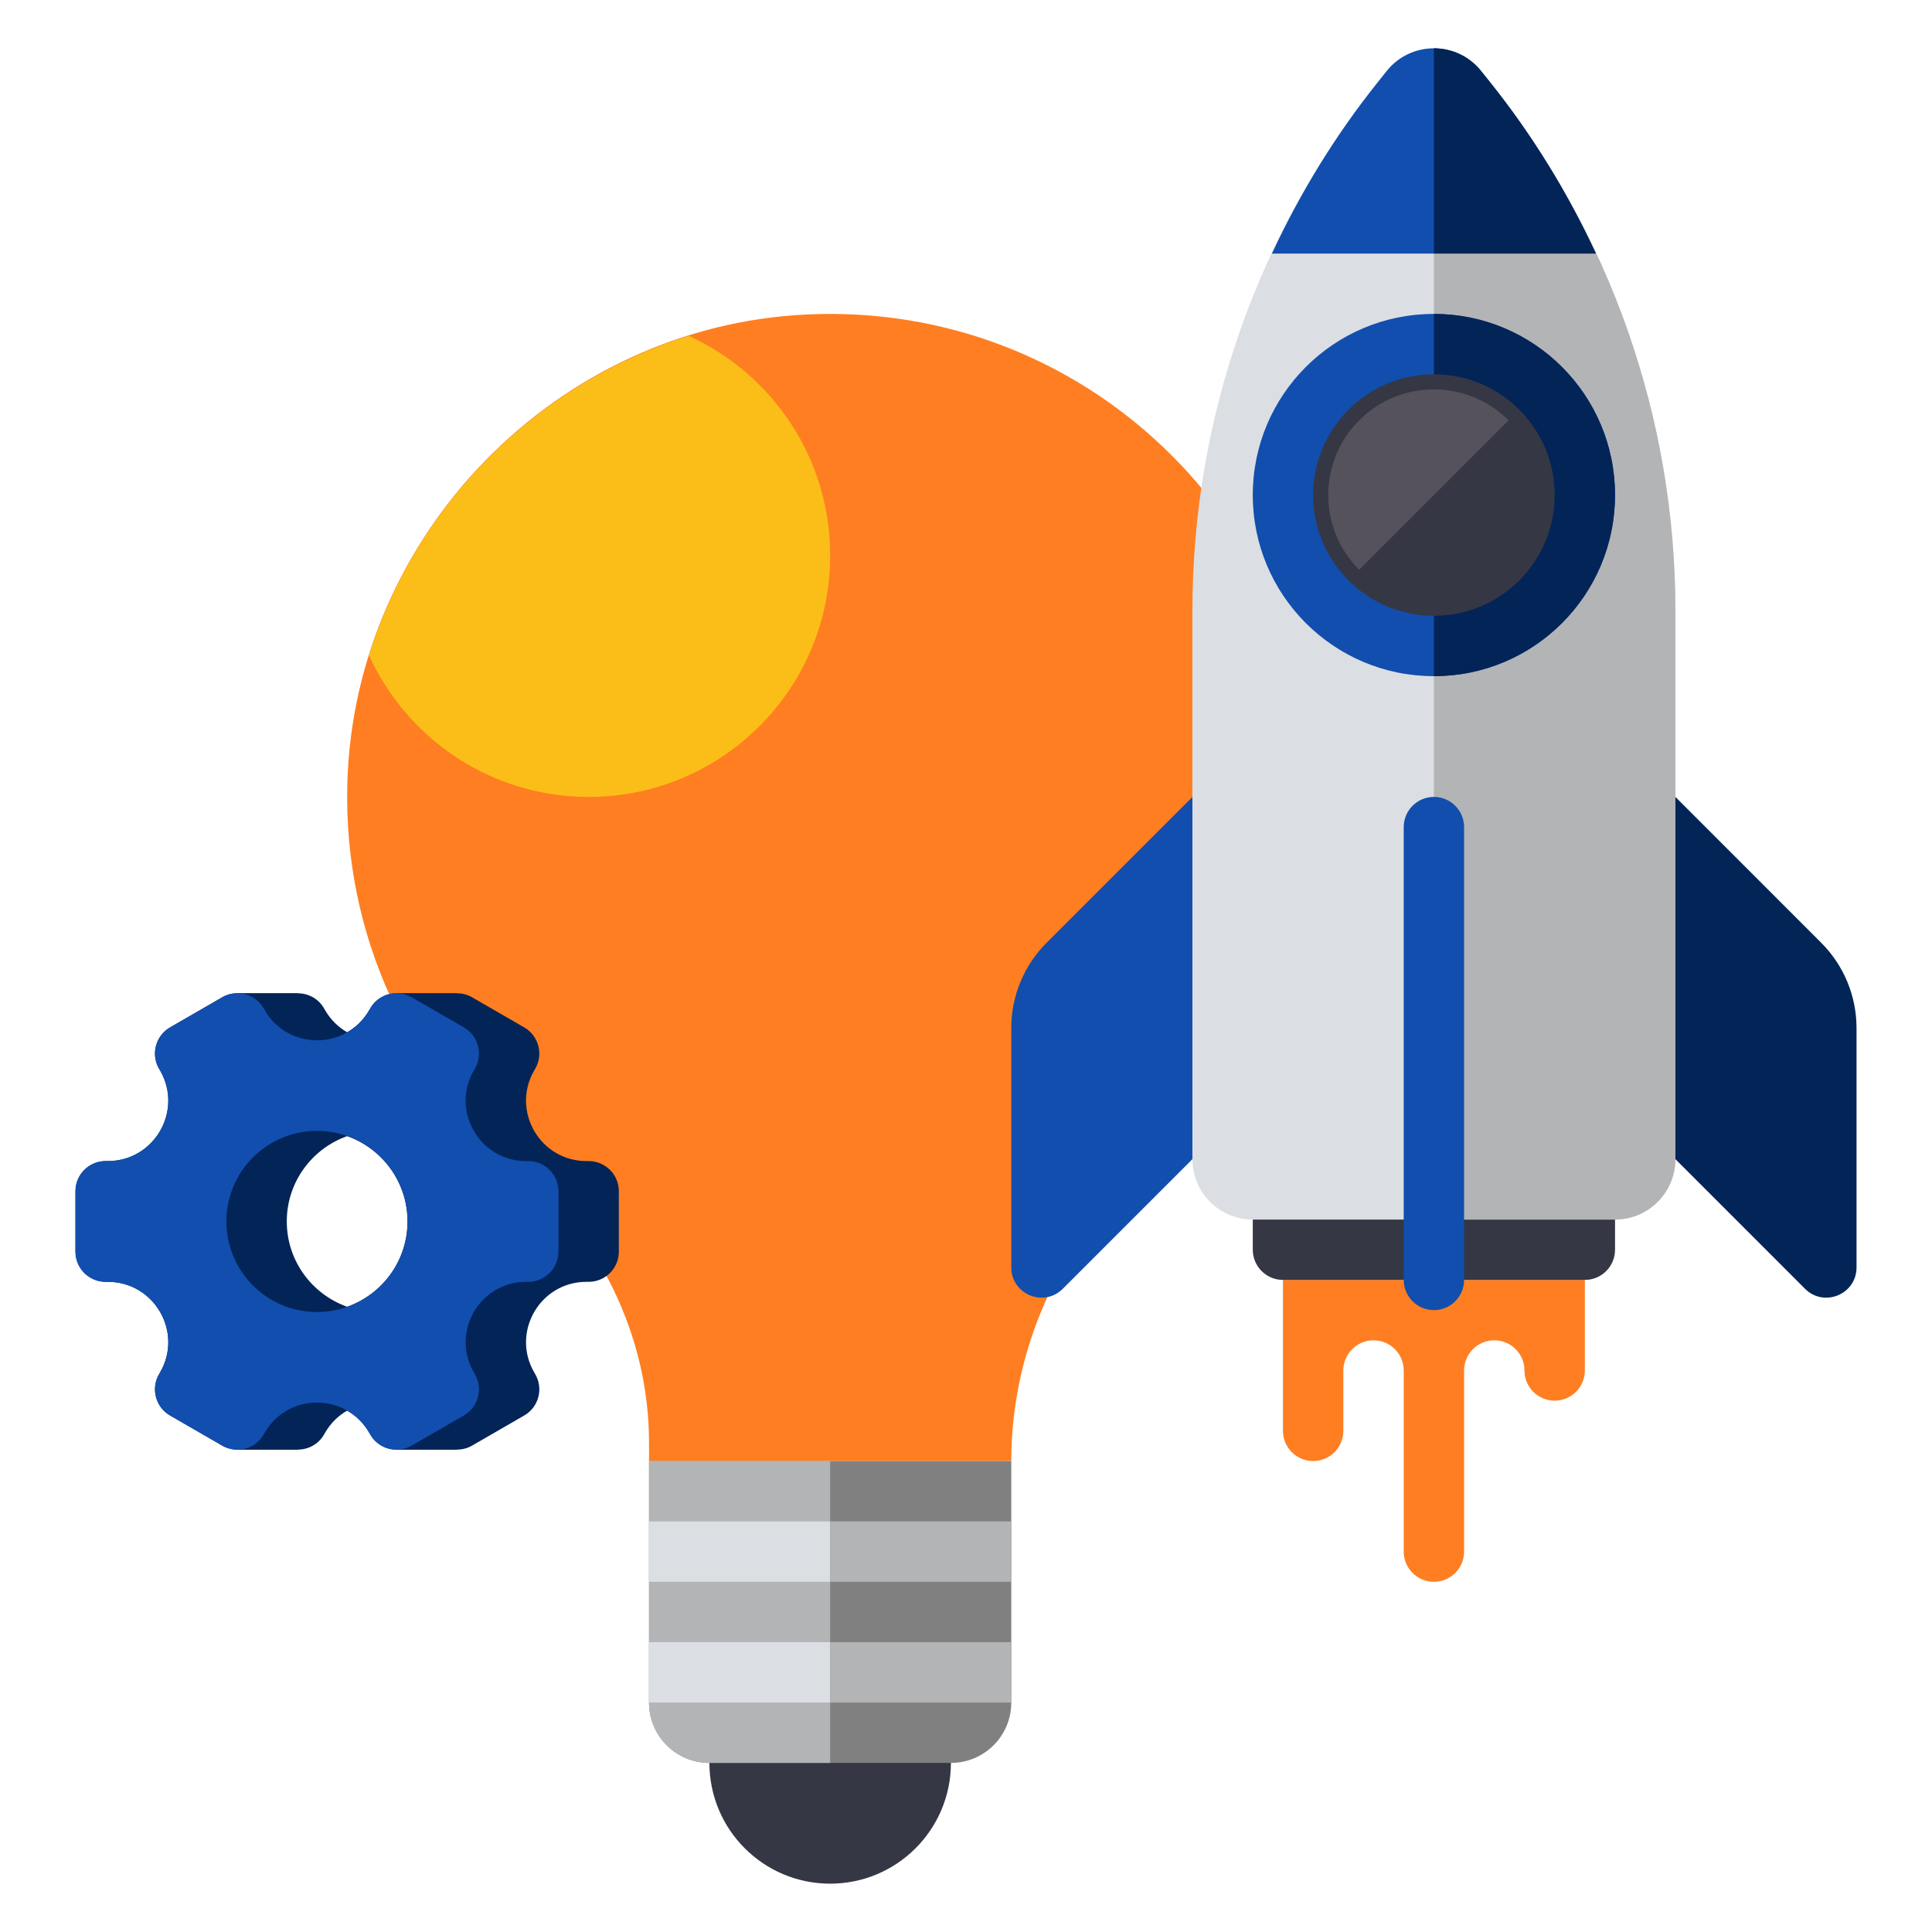
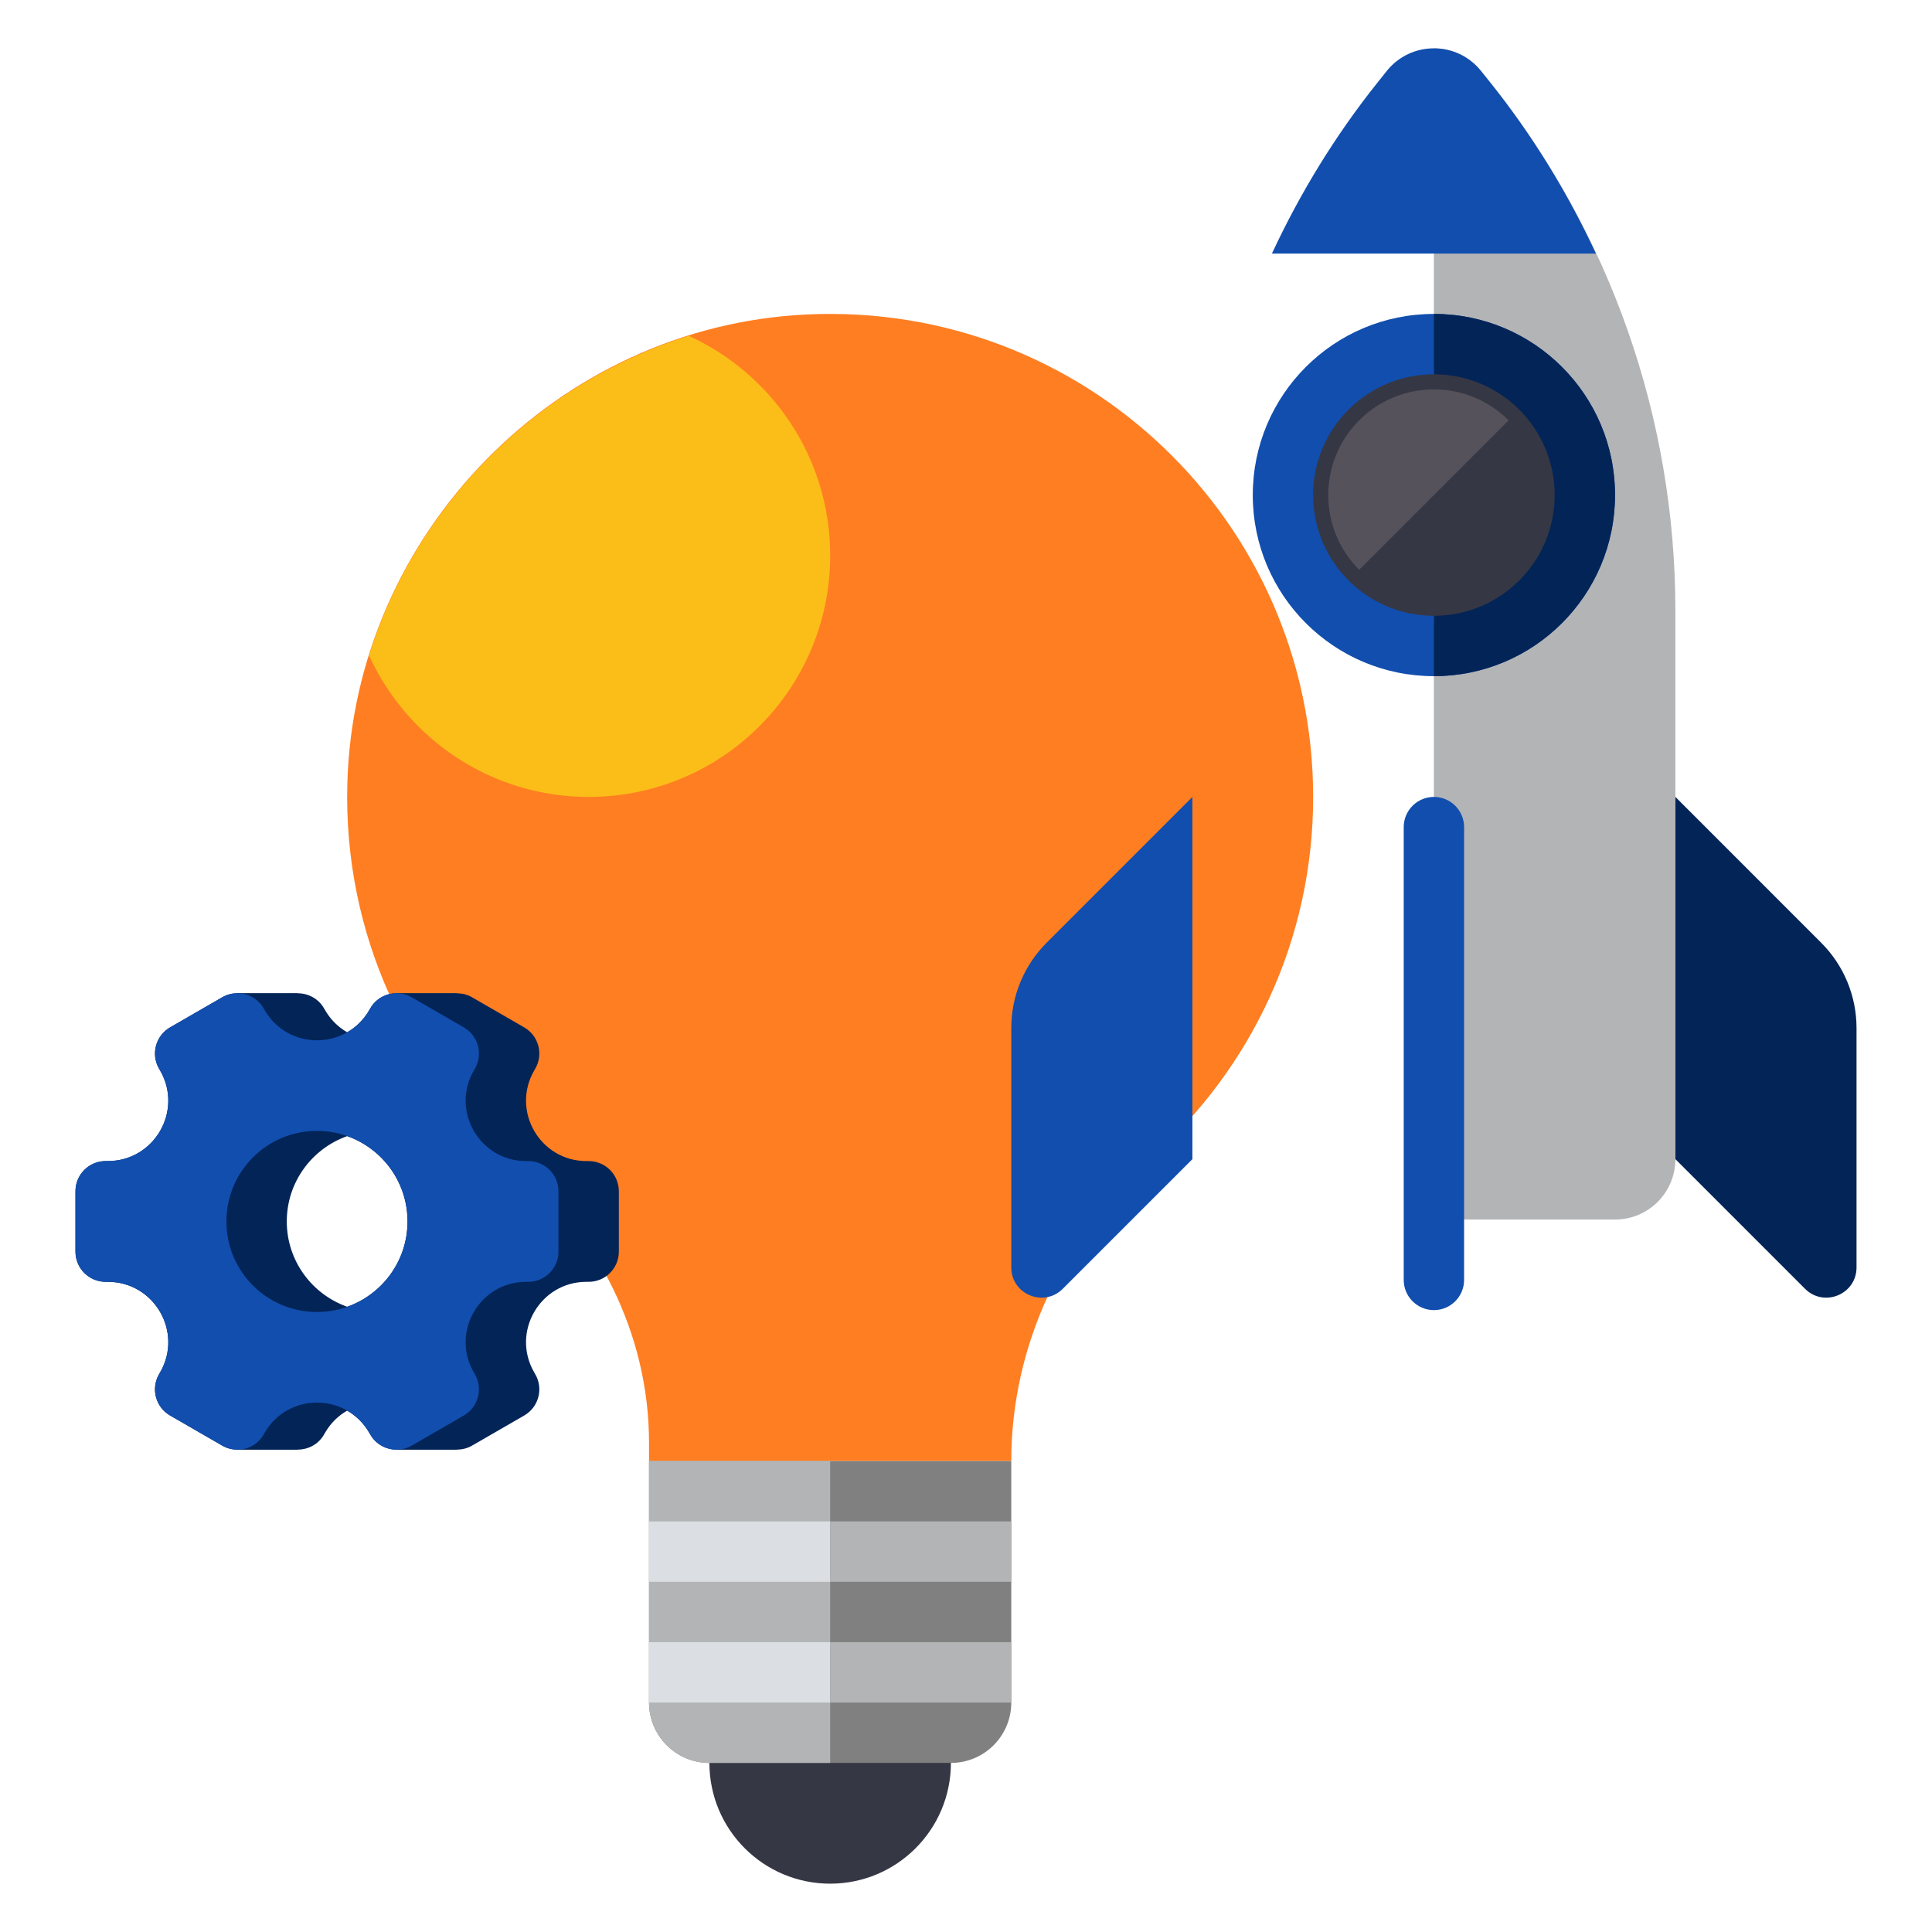
<svg xmlns="http://www.w3.org/2000/svg" width="512" height="512" x="0" y="0" viewBox="0 0 64 64" style="enable-background:new 0 0 512 512" xml:space="preserve" class="">
  <g>
    <g>
      <g>
-         <path d="m42.5 42.399v5c0 .552.448 1 1 1 .552 0 1-.448 1-1v-2c0-.552.448-1 1-1 .552 0 1 .448 1 1v6c0 .552.448 1 1 1 .552 0 1-.448 1-1v-6c0-.552.448-1 1-1 .552 0 1 .448 1 1 0 .552.448 1 1 1 .552 0 1-.448 1-1v-3z" fill="#ff7e21" data-original="#f68820" style="" class="" />
-       </g>
+         </g>
      <g>
-         <path d="m52.5 42.399h-10c-.552 0-1-.448-1-1v-1h12v1c0 .553-.448 1-1 1z" fill="#353744" data-original="#353744" style="" class="" />
-       </g>
+         </g>
      <g>
        <circle cx="27.5" cy="58.399" fill="#353744" r="4" data-original="#353744" style="" class="" />
      </g>
      <g>
        <path d="m43.5 26.399c0-9.096-7.591-16.42-16.784-15.981-8.258.394-14.987 7.275-15.21 15.539-.136 5.024 2.048 9.538 5.556 12.558 2.732 2.352 4.438 5.674 4.438 9.279v.605h12c0-3.871 1.748-7.486 4.639-10.059 3.288-2.928 5.361-7.19 5.361-11.941z" fill="#ff7e21" data-original="#f68820" style="" class="" />
      </g>
      <g>
        <path d="m33.5 48.399h-12v8c0 1.105.895 2 2 2h8c1.105 0 2-.895 2-2z" fill="#808080" data-original="#808080" style="" />
      </g>
      <g>
        <path d="m27.5 48.399h-6v8c0 1.105.895 2 2 2h4z" fill="#b3b4b6" data-original="#b3b4b6" style="" class="" />
      </g>
      <g>
        <path d="m21.5 54.399h6v2h-6z" fill="#dbdee3" data-original="#dbdee3" style="" class="" />
      </g>
      <g>
        <path d="m21.5 50.399h6v2h-6z" fill="#dbdee3" data-original="#dbdee3" style="" class="" />
      </g>
      <g>
        <path d="m27.5 54.399h6v2h-6z" fill="#b3b4b6" data-original="#b3b4b6" style="" class="" />
      </g>
      <g>
        <path d="m27.5 50.399h6v2h-6z" fill="#b3b4b6" data-original="#b3b4b6" style="" class="" />
      </g>
      <g>
        <path d="m22.816 11.125c-5.022 1.567-9.025 5.573-10.592 10.585 1.26 2.764 4.041 4.689 7.277 4.689 4.418 0 8-3.582 8-8-.001-3.234-1.924-6.013-4.685-7.274z" fill="#fbbe18" data-original="#fbbe18" style="" class="" />
      </g>
      <g>
        <g>
          <path d="m19.5 38.462h-.072c-1.54 0-2.502-1.667-1.732-3l.036-.062c.276-.478.112-1.09-.366-1.366l-1.732-1c-.158-.091-.329-.13-.499-.13v-.004h-2v.004c-.346 0-.682.175-.867.496l-.036.062c-.187.323-.442.567-.732.733-.29-.167-.545-.41-.732-.733l-.036-.062c-.185-.321-.521-.496-.867-.496v-.004h-2v.004c-.17 0-.342.039-.499.13l-1.732 1c-.478.276-.642.888-.366 1.366l.036.062c.77 1.333-.192 3-1.732 3h-.072c-.552 0-1 .448-1 1v2c0 .552.448 1 1 1h.072c1.54 0 2.502 1.667 1.732 3l-.036.062c-.276.478-.112 1.09.366 1.366l1.732 1c.158.091.329.13.499.13v.004h2v-.004c.346 0 .682-.175.867-.496l.036-.062c.187-.324.442-.567.732-.733.29.167.545.41.732.733l.036.062c.185.321.521.496.867.496v.004h2v-.004c.17 0 .342-.039.499-.13l1.732-1c.478-.276.642-.888.366-1.366l-.036-.062c-.77-1.333.192-3 1.732-3h.072c.552 0 1-.448 1-1v-2c0-.553-.448-1-1-1zm-10 2c0-1.306.836-2.413 2-2.826 1.164.412 2 1.52 2 2.826s-.836 2.413-2 2.826c-1.164-.413-2-1.521-2-2.826z" fill="#032457" data-original="#5c76b2" style="" class="" />
        </g>
        <g>
          <path d="m17.5 38.462h-.072c-1.54 0-2.502-1.667-1.732-3l.036-.062c.276-.478.112-1.09-.366-1.366l-1.732-1c-.478-.276-1.09-.112-1.366.366l-.036.062c-.77 1.333-2.694 1.333-3.464 0l-.036-.062c-.276-.478-.888-.642-1.366-.366l-1.732 1c-.478.276-.642.888-.366 1.366l.036.062c.77 1.333-.192 3-1.732 3h-.072c-.552 0-1 .448-1 1v2c0 .552.448 1 1 1h.072c1.54 0 2.502 1.667 1.732 3l-.036.062c-.276.478-.112 1.09.366 1.366l1.732 1c.478.276 1.09.112 1.366-.366l.036-.062c.77-1.333 2.694-1.333 3.464 0l.036.062c.276.478.888.642 1.366.366l1.732-1c.478-.276.642-.888.366-1.366l-.036-.062c-.77-1.333.192-3 1.732-3h.072c.552 0 1-.448 1-1v-2c0-.553-.448-1-1-1zm-7 5c-1.657 0-3-1.343-3-3s1.343-3 3-3 3 1.343 3 3-1.343 3-3 3z" fill="#114eae" data-original="#6fa4d8" style="" class="" />
        </g>
      </g>
      <g>
-         <path d="m45.938 2.351-.302.379c-3.972 4.964-6.136 11.133-6.136 17.491v18.178c0 1.105.895 2 2 2h12c1.105 0 2-.895 2-2v-18.178c0-6.358-2.164-12.527-6.136-17.491l-.303-.378c-.8-1.001-2.322-1.001-3.123-.001z" fill="#dbdee3" data-original="#dbdee3" style="" class="" />
-       </g>
+         </g>
      <g>
        <path d="m49.364 2.73-.303-.378c-.4-.5-.981-.751-1.562-.751v38.798h6c1.105 0 2-.895 2-2v-18.179c.001-6.357-2.163-12.526-6.135-17.49z" fill="#b3b4b6" data-original="#b3b4b6" style="" class="" />
      </g>
      <g>
-         <path d="m49.364 2.73-.303-.378c-.801-1.001-2.323-1.001-3.124 0l-.301.378c-1.402 1.753-2.566 3.661-3.502 5.67h10.732c-.936-2.009-2.1-3.918-3.502-5.67z" fill="#114eae" data-original="#6fa4d8" style="" class="" />
+         <path d="m49.364 2.73-.303-.378c-.801-1.001-2.323-1.001-3.124 0l-.301.378c-1.402 1.753-2.566 3.661-3.502 5.67h10.732c-.936-2.009-2.1-3.918-3.502-5.67" fill="#114eae" data-original="#6fa4d8" style="" class="" />
      </g>
      <g>
        <circle cx="47.5" cy="16.399" fill="#114eae" r="6" data-original="#6fa4d8" style="" class="" />
      </g>
      <g>
        <path d="m53.5 16.399c0-3.314-2.686-6-6-6v12c3.314 0 6-2.686 6-6z" fill="#032457" data-original="#5c76b2" style="" class="" />
      </g>
      <g>
        <circle cx="47.5" cy="16.399" fill="#353744" r="4" data-original="#353744" style="" class="" />
      </g>
      <g>
        <path d="m55.5 38.399 4.293 4.293c.63.63 1.707.184 1.707-.707v-7.929c0-1.061-.421-2.078-1.172-2.828l-4.828-4.829z" fill="#032457" data-original="#5c76b2" style="" class="" />
      </g>
      <g>
        <path d="m39.5 38.399-4.293 4.293c-.63.63-1.707.184-1.707-.707v-7.929c0-1.061.421-2.078 1.172-2.828l4.828-4.828z" fill="#114eae" data-original="#6fa4d8" style="" class="" />
      </g>
      <g>
        <path d="m47.5 43.399c.552 0 1-.448 1-1v-15c0-.552-.448-1-1-1-.552 0-1 .448-1 1v15c0 .553.448 1 1 1z" fill="#114eae" data-original="#6fa4d8" style="" class="" />
      </g>
      <g>
        <path d="m49.975 13.924-4.95 4.95c-1.367-1.367-1.367-3.583 0-4.95s3.583-1.366 4.95 0z" fill="#55525b" data-original="#55525b" style="" class="" />
      </g>
      <g>
-         <path d="m52.866 8.399c-.936-2.008-2.1-3.917-3.502-5.67l-.303-.378c-.4-.5-.981-.75-1.562-.75v6.798z" fill="#032457" data-original="#5c76b2" style="" class="" />
-       </g>
+         </g>
    </g>
  </g>
</svg>